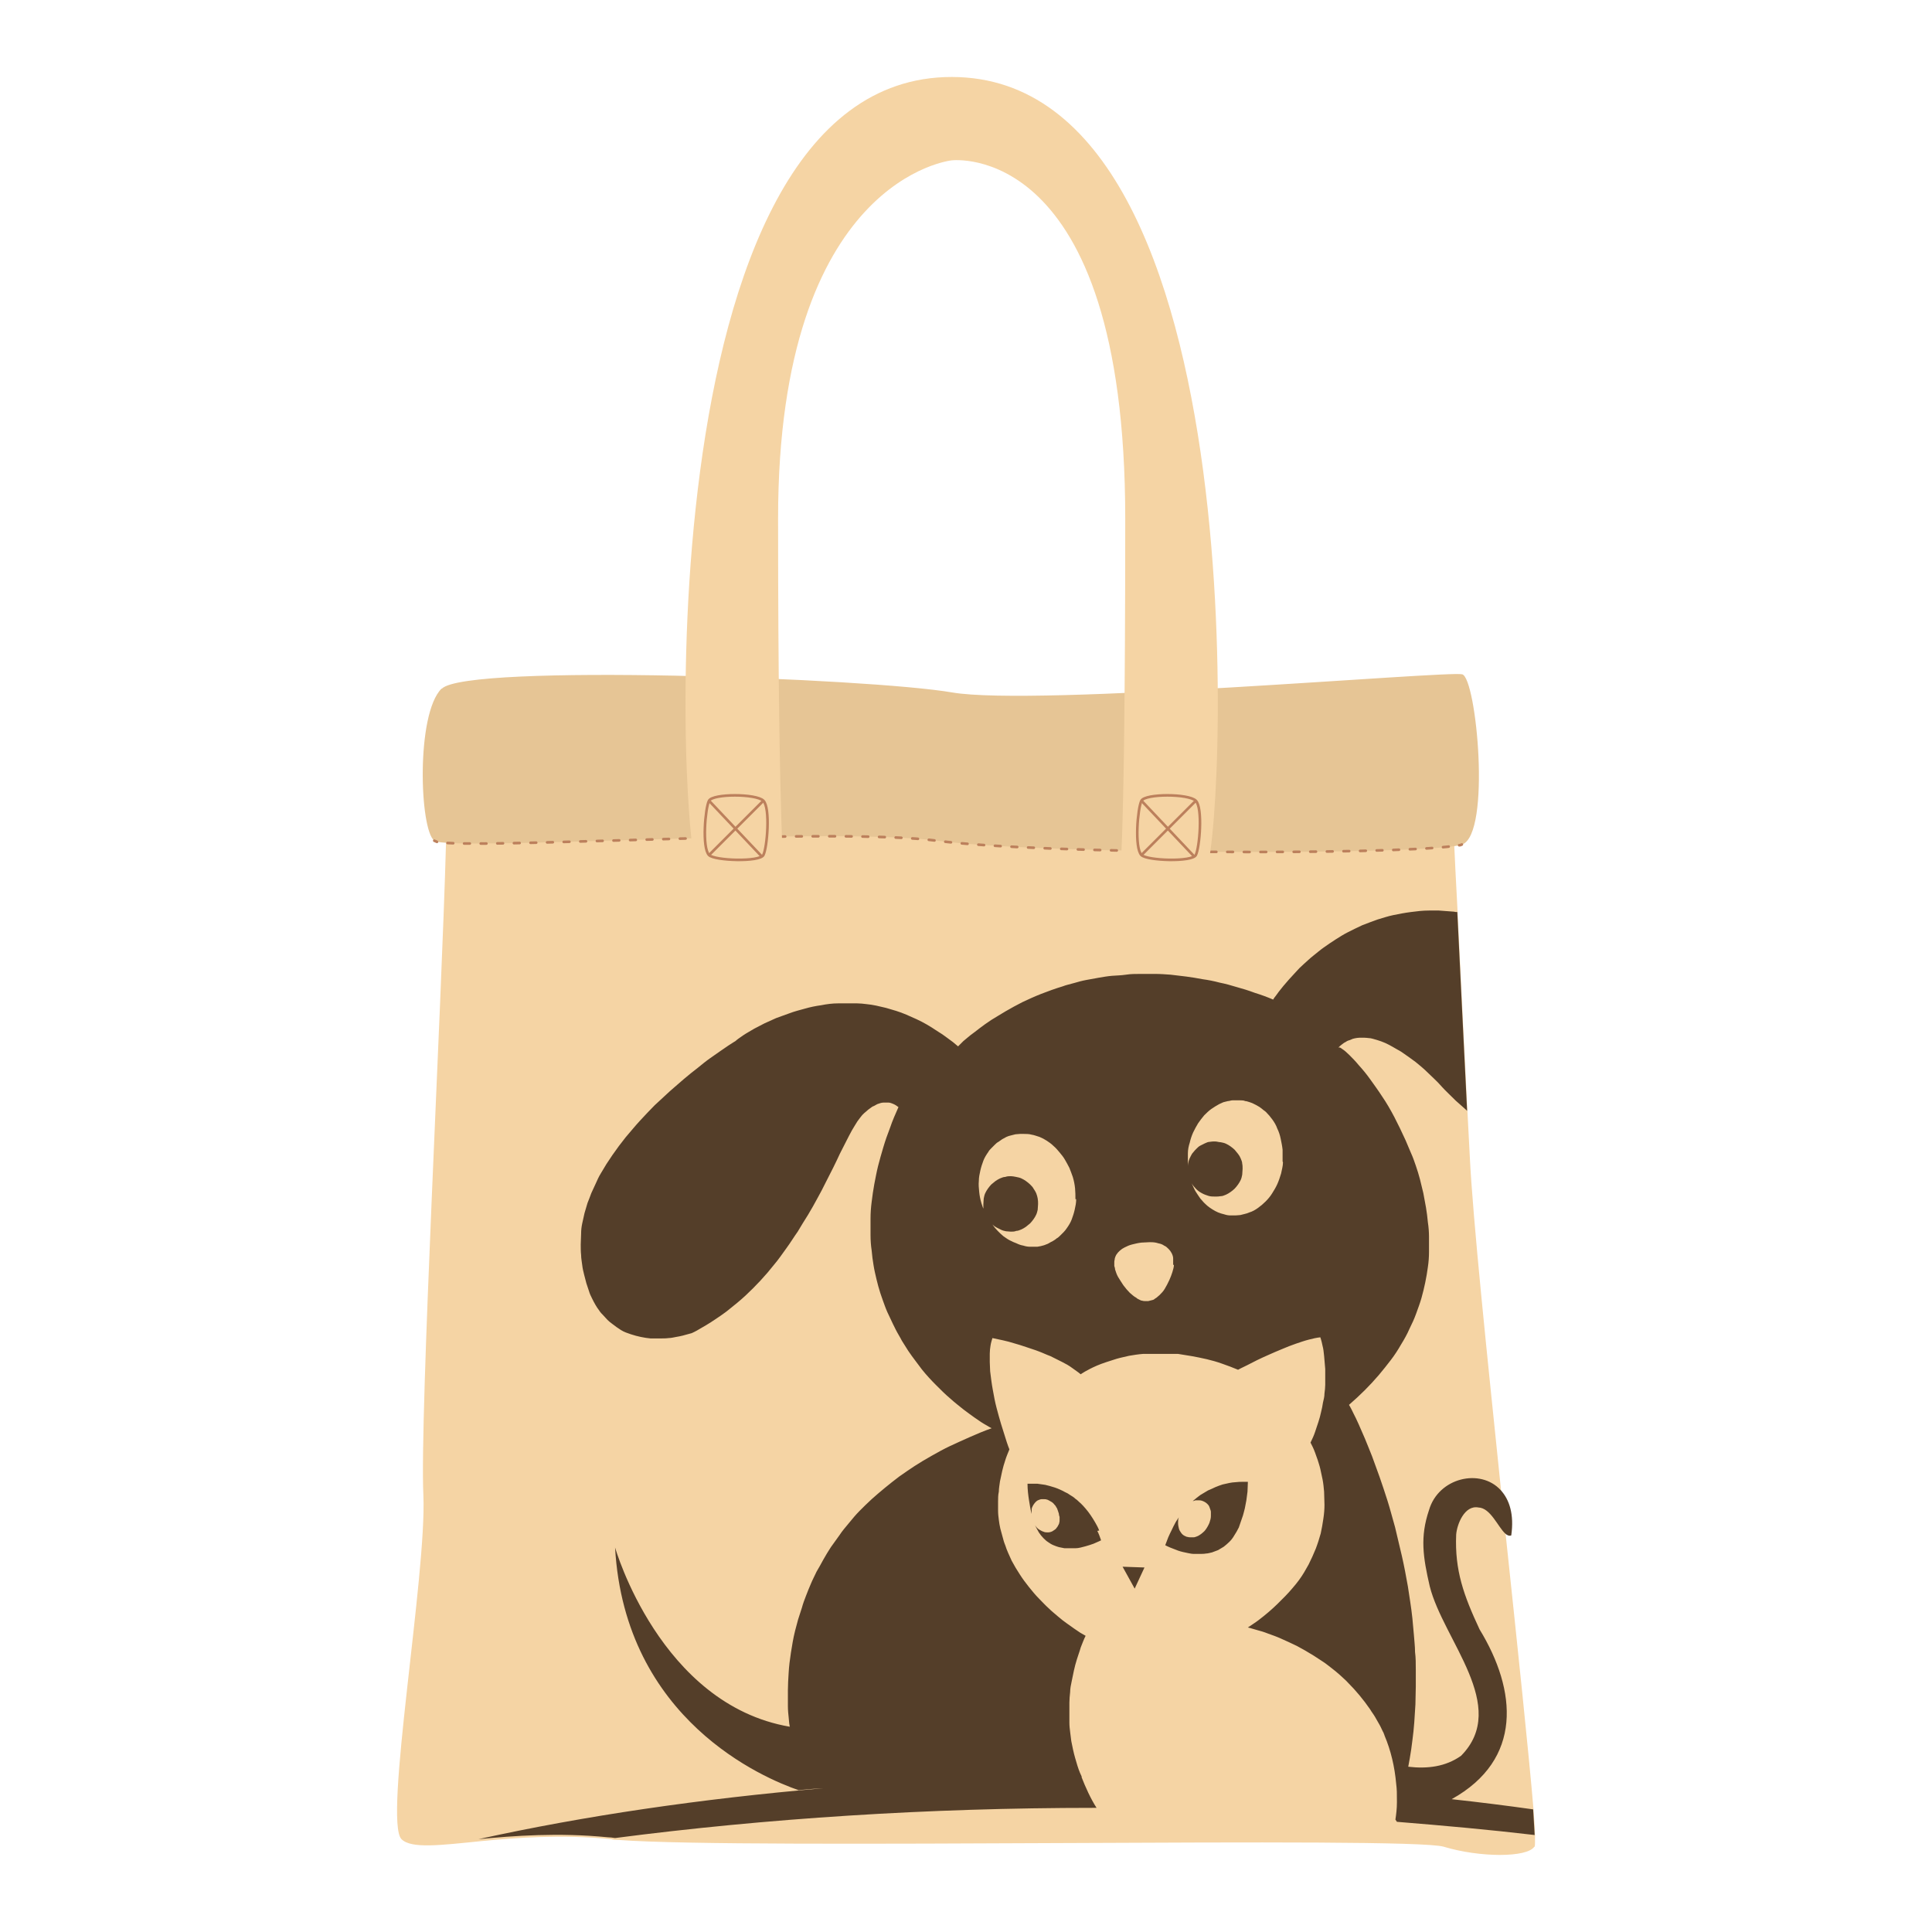
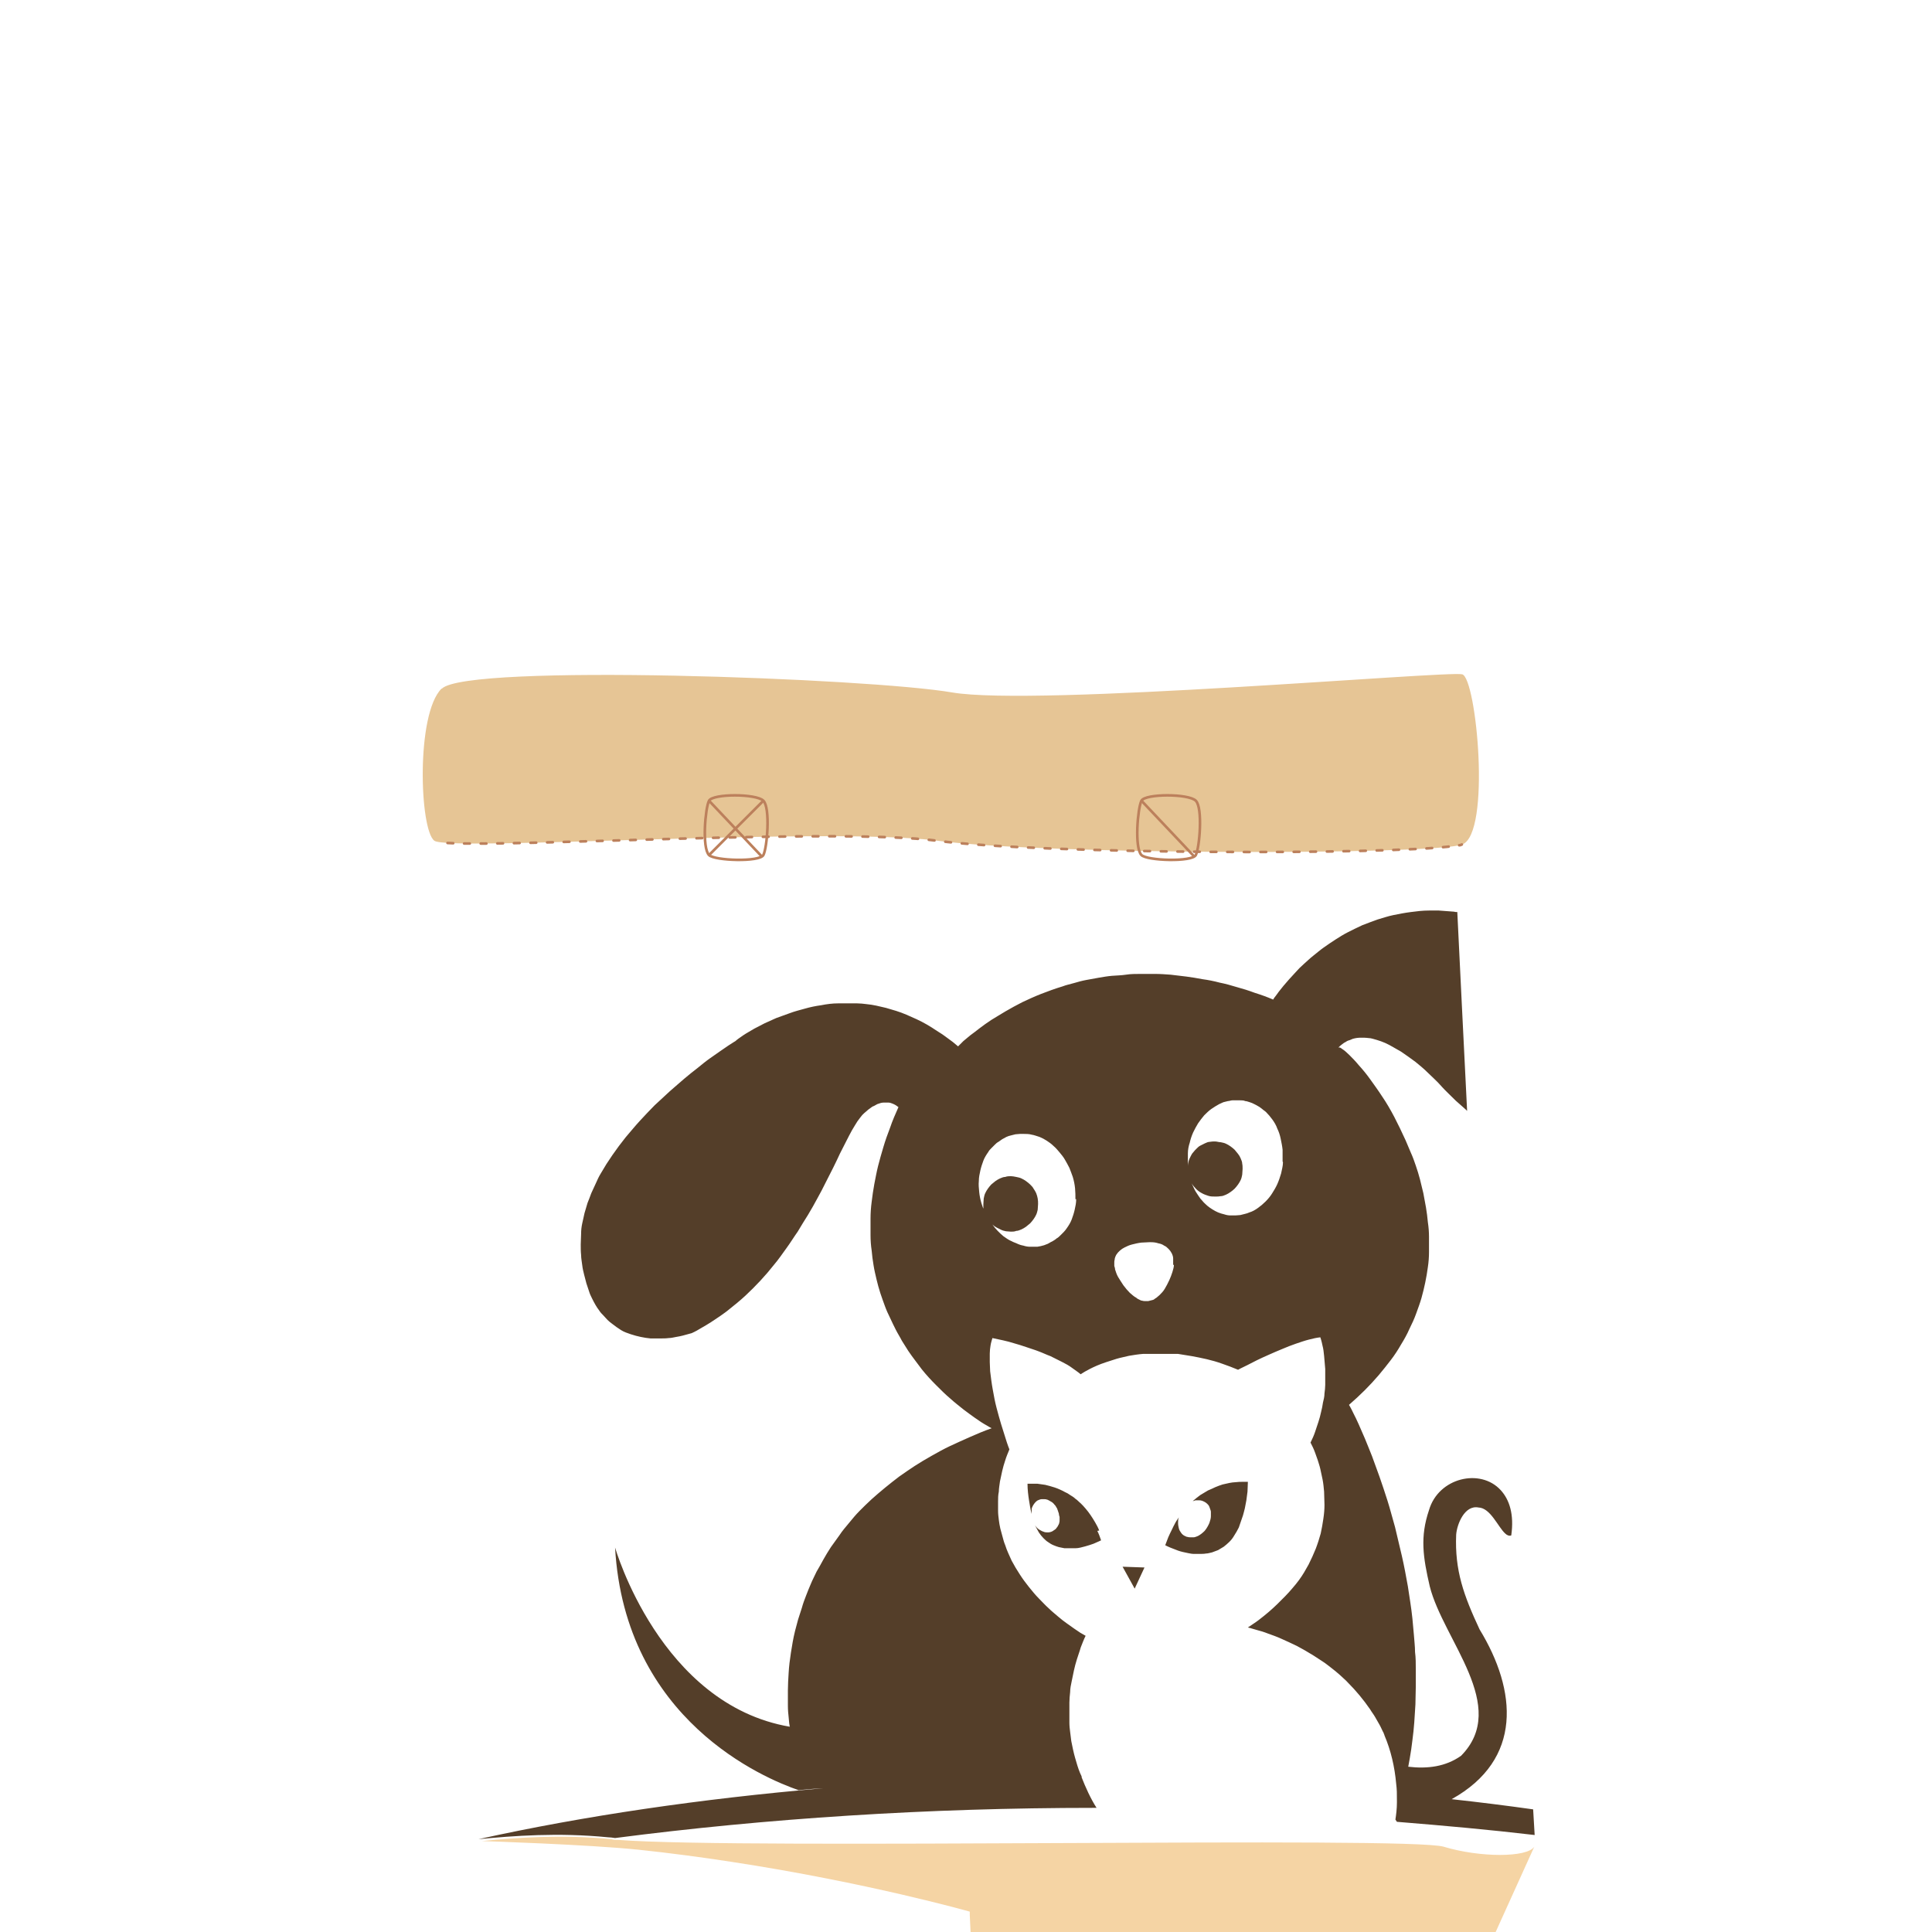
<svg xmlns="http://www.w3.org/2000/svg" version="1.1" viewBox="0 0 512 512">
  <defs>
    <style>
      .cls-1 {
        fill: #543e29;
      }

      .cls-2 {
        fill: #e6c595;
      }

      .cls-3, .cls-4, .cls-5 {
        fill: none;
        stroke: #bc805c;
        stroke-miterlimit: 10;
        stroke-width: .7px;
      }

      .cls-3, .cls-5 {
        stroke-linecap: round;
      }

      .cls-5 {
        stroke-dasharray: 1.5 2.9;
      }

      .cls-6 {
        fill: #f5d4a4;
      }
    </style>
  </defs>
  <g>
    <g id="Layer_1">
      <g>
-         <path class="cls-6" d="M406.6,489.4c-1.9,2.9-14.4,2.9-24,0-9.4-2.8-184.6.8-218.7-1.8-.7,0-1.3,0-1.9-.2-13.2-1.3-25-.4-34.3.5h0c-11,1.1-18.7,2.1-21.3-.5-4.8-4.8,6.7-70,5.8-91.1-1-21.1,4.8-128.5,6-173,0,0,27.9-7,64.1-12.5,7.8-1.2,16-2.3,24.5-3.2,16.2-1.8,33.1-3,49.3-3s28.1.9,41.6,2.3c8.5.9,16.7,2,24.5,3.2,36.1,5.5,63.2,13.2,63.2,13.2,0,0,0,.3,0,.9.1,2.2.4,8.8.9,17.9.7,13.8,1.6,33.4,2.6,52.7.2,3.9.4,7.7.6,11.5.8,16.7,4.6,52.8,8.3,88.7.4,3.9.8,7.7,1.2,11.5,3.2,30.2,6.2,58.7,7.4,73.1.2,2.8.4,5.1.4,6.8,0,1.8,0,2.8-.1,3Z" />
+         <path class="cls-6" d="M406.6,489.4c-1.9,2.9-14.4,2.9-24,0-9.4-2.8-184.6.8-218.7-1.8-.7,0-1.3,0-1.9-.2-13.2-1.3-25-.4-34.3.5h0s28.1.9,41.6,2.3c8.5.9,16.7,2,24.5,3.2,36.1,5.5,63.2,13.2,63.2,13.2,0,0,0,.3,0,.9.1,2.2.4,8.8.9,17.9.7,13.8,1.6,33.4,2.6,52.7.2,3.9.4,7.7.6,11.5.8,16.7,4.6,52.8,8.3,88.7.4,3.9.8,7.7,1.2,11.5,3.2,30.2,6.2,58.7,7.4,73.1.2,2.8.4,5.1.4,6.8,0,1.8,0,2.8-.1,3Z" />
        <path class="cls-2" d="M117,182.5c-6.8,6.8-5.8,37.4-1.9,40.3,3.8,2.9,104.5-3.8,133.3,0,28.8,3.8,131.4,3.8,139.1,1,7.7-2.9,3.8-44.1,0-45.1-3.8-1-113.2,8.6-135.2,4.8-22.1-3.8-128.5-7.7-135.2-1Z" />
        <g>
-           <path class="cls-3" d="M115.1,222.8c.1,0,.4.2.7.3" />
          <path class="cls-5" d="M118.6,223.4c18.8,1.1,103.7-4,129.7-.6,27.2,3.6,120.1,3.8,136.9,1.4" />
          <path class="cls-3" d="M386.7,224c.3,0,.5-.1.7-.2" />
        </g>
-         <path class="cls-6" d="M252.2,20.4c-83.4,0-72,208.2-67.1,211,6.7,3.8,21.1,1.9,22.1,0,1-1.9-1-3.8-1-94s46-94.9,46-94.9c0,0,46-5.8,46,94.9s-1.9,92.1-1,94c1,1.9,15.3,3.8,22.1,0,4.9-2.8,16.3-211-67.1-211Z" />
        <g>
          <path class="cls-4" d="M187.9,226.6c1.5,1.5,13.4,1.9,14.4,0,1-1.9,1.9-12.5,0-14.4-1.9-1.9-13.4-1.9-14.4,0-1,1.9-1.9,12.5,0,14.4Z" />
          <line class="cls-4" x1="187.9" y1="212.2" x2="201.9" y2="227" />
          <line class="cls-4" x1="202.3" y1="212.2" x2="187.9" y2="226.6" />
        </g>
        <g>
          <path class="cls-4" d="M302.5,226.6c1.5,1.5,13.4,1.9,14.4,0,1-1.9,1.9-12.5,0-14.4-1.9-1.9-13.4-1.9-14.4,0-1,1.9-1.9,12.5,0,14.4Z" />
          <line class="cls-4" x1="302.5" y1="212.2" x2="316.5" y2="227" />
-           <line class="cls-4" x1="316.9" y1="212.2" x2="302.5" y2="226.6" />
        </g>
      </g>
      <path class="cls-1" d="M370.2,482.8c12.4,1,24.6,2.1,36.5,3.5l-.4-6.8c-7.1-1-14.3-1.9-21.6-2.7,18.9-10.5,17.3-28.8,7.4-45-4.2-9-6.6-15.6-6.2-25.1.2-2.7,2.2-7.9,5.9-7.2,3.2.1,5.2,5.2,7.1,6.9.5.5,1.1.7,1.6.5.8-5.6-.5-9.5-2.8-12-5.4-5.9-16.5-3.3-19,5.3-2.4,7.1-1.6,12.4.2,20.2,3.6,14.3,21.2,31.8,8.3,44.9-4.1,2.9-8.9,3.5-14,2.9.1-.7.3-1.5.4-2.2.3-1.6.5-3.2.7-4.8.2-1.6.4-3.2.5-4.8.1-1.6.2-3.1.3-4.7,0-1.6.1-3.1.1-4.7,0-1.6,0-3.1,0-4.6,0-1.5,0-3.1-.2-4.6,0-1.5-.2-3-.3-4.5-.1-1.5-.3-2.9-.4-4.4-.3-2.9-.8-5.8-1.2-8.5-.5-2.8-1-5.5-1.6-8.1-.6-2.6-1.2-5.1-1.8-7.6-.7-2.4-1.3-4.8-2-7s-1.4-4.3-2.1-6.3c-.7-2-1.4-3.8-2-5.5-.7-1.7-1.3-3.3-1.9-4.7-1.2-2.8-2.2-5.1-3-6.6-.7-1.5-1.2-2.3-1.2-2.3,1.5-1.3,2.9-2.6,4.2-3.9,1.3-1.3,2.5-2.6,3.7-4,1.1-1.3,2.2-2.7,3.2-4,1-1.3,1.9-2.7,2.7-4.1.8-1.3,1.6-2.7,2.2-4.1.7-1.4,1.3-2.7,1.8-4.1.5-1.4,1-2.7,1.4-4.1.4-1.4.7-2.7,1-4.1.3-1.4.5-2.7.7-4.1.2-1.3.3-2.7.3-4,0-1.3,0-2.7,0-4,0-1.3-.1-2.6-.3-3.9-.1-1.3-.3-2.6-.5-3.9-.2-1.3-.5-2.5-.7-3.8-.3-1.2-.6-2.5-.9-3.7-.3-1.2-.7-2.4-1.1-3.6-.4-1.2-.8-2.3-1.3-3.4s-.9-2.2-1.4-3.3c-.5-1.1-1-2.1-1.5-3.2-.5-1-1-2-1.5-3-1-1.9-2.1-3.8-3.2-5.4-1.1-1.7-2.2-3.2-3.2-4.6-1-1.4-2-2.6-3-3.7-.9-1.1-1.8-2-2.5-2.7-.7-.7-1.4-1.3-1.9-1.6-.2-.2-.5-.3-.6-.4-.2,0-.3,0-.4,0,.3-.3.6-.6.9-.8.3-.2.6-.5.9-.6.3-.2.6-.4,1-.5s.7-.3,1-.4c.7-.2,1.4-.3,2.1-.3.7,0,1.4,0,2.1.1.7,0,1.4.3,2.2.5.7.2,1.5.5,2.2.8.7.3,1.4.7,2.1,1.1.7.4,1.4.8,2.1,1.2,1.3.9,2.6,1.8,3.8,2.7,1.1.9,2.2,1.8,3,2.6,1.7,1.6,2.8,2.7,2.8,2.7,0,0,.5.5,1.3,1.4.8.9,2.1,2.1,3.6,3.6.8.7,1.7,1.5,2.6,2.3.1.1.3.3.4.4-1-19.3-1.9-38.9-2.6-52.7-.3,0-.6,0-.9-.1-1.4-.1-2.7-.2-4-.3-.4,0-.9,0-1.3,0s-.9,0-1.3,0h0c-1.7,0-3.3.2-4.8.4-1.6.2-3.1.5-4.6.8-1.5.3-2.9.8-4.3,1.2-1.4.5-2.7,1-4,1.5-1.3.6-2.5,1.2-3.7,1.8-1.2.6-2.3,1.3-3.4,2-1.1.7-2.1,1.4-3.1,2.1-1,.7-1.9,1.5-2.8,2.2-.9.7-1.7,1.5-2.5,2.2-.8.7-1.5,1.4-2.1,2.1-1.3,1.4-2.4,2.6-3.3,3.7-.9,1.1-1.6,2-2,2.6-.5.6-.7,1-.7,1-1.6-.7-3.3-1.3-4.9-1.8-1.6-.6-3.2-1.1-4.7-1.5-1.6-.5-3.1-.9-4.6-1.2-1.5-.4-3-.7-4.5-.9-1.5-.3-2.9-.5-4.3-.7-1.4-.2-2.8-.3-4.2-.5-1.4-.1-2.7-.2-4.1-.2-1.3,0-2.6,0-3.9,0-1.3,0-2.5,0-3.8.2s-2.5.2-3.7.3c-1.2.1-2.3.3-3.5.5-1.1.2-2.3.4-3.3.6-1.1.2-2.2.5-3.2.8-1,.3-2.1.5-3.1.9-2,.6-3.9,1.3-5.7,2-1.8.7-3.5,1.5-5,2.2-1.6.8-3,1.6-4.4,2.4-1.4.8-2.6,1.6-3.8,2.3-1.2.8-2.2,1.5-3.1,2.2-.9.7-1.8,1.4-2.5,1.9-.7.6-1.3,1.1-1.8,1.5-.9.9-1.4,1.4-1.4,1.4-.9-.8-1.8-1.5-2.8-2.2-.9-.7-1.8-1.3-2.8-1.9-.9-.6-1.8-1.2-2.7-1.7-.9-.5-1.8-1-2.7-1.4-.9-.4-1.8-.8-2.7-1.2-.9-.4-1.8-.7-2.7-1-.9-.3-1.8-.5-2.7-.8-.9-.2-1.7-.4-2.6-.6-.9-.2-1.7-.3-2.6-.4-.8-.1-1.7-.2-2.5-.2-.8,0-1.6,0-2.5,0s-1.6,0-2.4,0c-1.6,0-3.1.2-4.6.5-1.5.2-2.9.5-4.3.9-1.4.4-2.7.7-4,1.2-1.2.4-2.4.9-3.6,1.3-1.1.5-2.2,1-3.1,1.4-1,.5-1.9,1-2.7,1.4-1.6.9-2.9,1.7-3.7,2.3-.9.6-1.3,1-1.3,1,0,0-.7.4-1.9,1.2-1.2.8-2.9,2-4.9,3.4-1,.7-2.1,1.6-3.2,2.5-1.2.9-2.4,1.9-3.6,2.9-1.2,1-2.5,2.2-3.8,3.3-1.3,1.2-2.6,2.4-4,3.7-1.3,1.3-2.6,2.7-3.9,4.1-1.3,1.4-2.5,2.9-3.8,4.4-1.2,1.5-2.4,3.1-3.5,4.7-.5.8-1.1,1.6-1.6,2.4-.5.8-1,1.7-1.5,2.5-.5.8-.9,1.7-1.3,2.6-.4.9-.8,1.7-1.2,2.6-.3.9-.7,1.8-1,2.6-.3.9-.5,1.8-.8,2.7-.2.9-.4,1.8-.6,2.7-.2.9-.3,1.8-.3,2.8,0,.9-.1,1.9-.1,2.8,0,.9,0,1.9.1,2.8,0,.9.2,1.8.3,2.7.1.9.3,1.7.5,2.5.2.8.4,1.5.6,2.3.2.7.5,1.4.7,2.1.2.7.5,1.3.8,1.9.3.6.6,1.2.9,1.7.3.5.6,1,1,1.5.3.5.7.9,1.1,1.3.4.4.7.8,1.1,1.2.4.4.8.7,1.2,1,.4.3.8.6,1.2.9.4.3.8.5,1.2.8.8.5,1.7.8,2.6,1.1.9.3,1.7.5,2.6.7.9.2,1.7.3,2.6.4.8,0,1.7,0,2.5,0,.8,0,1.6,0,2.3-.1.7,0,1.4-.2,2-.3,1.3-.2,2.3-.5,3-.7s1.1-.3,1.1-.3c.9-.4,1.8-.9,2.6-1.4.9-.5,1.7-1,2.5-1.5.8-.5,1.6-1.1,2.4-1.6.8-.6,1.6-1.1,2.3-1.7,1.5-1.2,3-2.4,4.4-3.7,1.4-1.3,2.7-2.6,4-4,1.3-1.4,2.5-2.8,3.6-4.2,1.2-1.4,2.2-2.9,3.3-4.4,1.1-1.5,2-3,3-4.4.9-1.5,1.8-3,2.7-4.4.9-1.5,1.7-2.9,2.5-4.4.8-1.4,1.5-2.8,2.2-4.2,1.4-2.7,2.7-5.3,3.8-7.7,1.2-2.3,2.2-4.4,3.2-6.2.5-.9,1-1.6,1.4-2.3.5-.7.9-1.2,1.3-1.7.4-.4.7-.7,1.1-1,.3-.3.7-.6,1-.8.3-.2.6-.5,1-.6.3-.2.6-.3.9-.5.6-.2,1.1-.4,1.6-.4s1,0,1.4,0c.4,0,.8.2,1.1.3.3.1.6.3.8.4.4.3.7.5.7.5-.8,1.8-1.6,3.6-2.2,5.4-.7,1.8-1.3,3.5-1.8,5.2-.5,1.7-1,3.4-1.4,5s-.7,3.3-1,4.8c-.3,1.6-.5,3.1-.7,4.7-.2,1.5-.3,3-.3,4.5,0,1.5,0,2.9,0,4.3,0,1.4.1,2.8.3,4.1.1,1.3.3,2.7.5,3.9.2,1.3.5,2.5.8,3.8.3,1.2.6,2.4,1,3.6.4,1.2.8,2.3,1.2,3.4.4,1.1.9,2.2,1.4,3.2.5,1.1,1,2.1,1.5,3.1.5,1,1.1,1.9,1.6,2.9.6.9,1.1,1.8,1.7,2.7.6.9,1.2,1.7,1.8,2.5.6.8,1.2,1.6,1.8,2.4,1.2,1.5,2.5,2.9,3.8,4.2,1.3,1.3,2.5,2.5,3.7,3.5,1.2,1.1,2.4,2,3.5,2.9,1.1.8,2.1,1.6,3,2.2.9.6,1.7,1.2,2.4,1.6,1.3.8,2.1,1.2,2.1,1.2-2,.7-3.9,1.5-5.7,2.3-1.8.8-3.6,1.6-5.3,2.4-1.7.8-3.3,1.7-4.9,2.6-1.6.9-3.1,1.8-4.5,2.7-1.4.9-2.8,1.9-4.1,2.8-1.3,1-2.6,2-3.8,3-1.2,1-2.4,2-3.5,3-1.1,1-2.2,2.1-3.2,3.1-1,1-1.9,2.1-2.8,3.2-.9,1.1-1.8,2.1-2.5,3.2-.8,1.1-1.6,2.2-2.3,3.2-.7,1.1-1.4,2.2-2,3.3-.6,1.1-1.2,2.2-1.8,3.2-.5,1.1-1.1,2.2-1.5,3.2-.5,1.1-.9,2.2-1.3,3.2s-.8,2.1-1.1,3.2c-.3,1-.7,2.1-1,3.1-.3,1-.5,2-.8,3-.5,2-.8,3.9-1.1,5.8-.3,1.9-.5,3.6-.6,5.3s-.2,3.2-.2,4.7c0,1.5,0,2.8,0,4,0,1.2.1,2.2.2,3.1.1,1.4.2,2,.3,2.5-34.4-5.9-46.3-47.5-46.3-47.5,2.6,45.8,39.6,61.2,48.6,64.3,2.2-.2,4.4-.4,6.6-.5-32.5,2.8-63.3,7.3-91.4,13.5,9.4-.9,21.1-1.8,34.3-.5.6,0,1.2.1,1.9.2,40-5.2,83-8,127-8h.6c-1.6-2.5-2.9-5.4-4-8.2-10.7,0-21.3.3-31.9.8,10.6-.5,21.3-.7,32-.8-.2-.4-.3-.7-.5-1.1-.5-1.2-.9-2.6-1.3-4-.4-1.4-.7-2.9-1-4.4-.1-.8-.2-1.6-.3-2.4-.1-.8-.2-1.6-.2-2.5,0-.8,0-1.7,0-2.6s0-1.8,0-2.7c0-.9.1-1.8.2-2.8,0-.9.2-1.9.4-2.8.2-1,.4-1.9.6-2.9.2-1,.5-2,.8-3,.3-1,.7-2,1-3.1.4-1,.8-2.1,1.3-3.1,0,0-.5-.3-1.4-.8-.9-.6-2.1-1.4-3.6-2.5-.7-.5-1.5-1.1-2.3-1.8-.8-.7-1.7-1.4-2.5-2.2-.9-.8-1.7-1.7-2.6-2.6-.9-.9-1.7-1.9-2.6-3-.8-1-1.7-2.2-2.4-3.3-.8-1.2-1.5-2.4-2.2-3.7-.3-.7-.6-1.3-.9-2-.3-.7-.6-1.4-.8-2.1-.3-.7-.5-1.4-.7-2.2-.2-.7-.4-1.5-.6-2.2-.2-.8-.3-1.6-.4-2.3-.1-.8-.2-1.6-.2-2.4,0-.8,0-1.7,0-2.5,0-.8,0-1.7.2-2.6,0-.9.2-1.8.3-2.7.2-.9.4-1.8.6-2.8.2-.9.5-1.9.8-2.8.3-1,.7-1.9,1.1-2.9,0,0-.5-1.2-1.1-3.2-.3-1-.7-2.2-1.1-3.5-.4-1.3-.8-2.8-1.2-4.3-.4-1.5-.7-3.1-1-4.8-.3-1.6-.5-3.3-.7-4.9,0-.8-.1-1.6-.1-2.4,0-.8,0-1.5,0-2.3,0-.7.1-1.5.2-2.1.1-.7.3-1.3.5-2,.9.2,1.8.4,2.8.6,1,.2,2,.5,3,.8,1,.3,2.1.6,3.2,1,1.1.4,2.2.7,3.2,1.1,1.1.4,2.1.9,3.2,1.3,1,.5,2,1,3,1.5,1,.5,1.9,1,2.7,1.6.8.6,1.6,1.1,2.3,1.7,0,0,.4-.3,1.1-.7.7-.4,1.8-1,3.2-1.6.7-.3,1.5-.6,2.4-.9s1.8-.6,2.8-.9c1-.3,2.1-.5,3.3-.8,1.2-.2,2.4-.4,3.7-.5h9.3c1.2.2,2.4.4,3.7.6,1.2.2,2.5.5,3.9.8,1.3.3,2.7.7,4.1,1.2,1.4.5,2.8,1,4.2,1.6,0,0,.9-.5,2.4-1.2,1.5-.8,3.5-1.8,5.8-2.8,1.1-.5,2.3-1,3.5-1.5,1.2-.5,2.4-1,3.6-1.4,1.2-.4,2.3-.8,3.5-1.1,1.1-.3,2.1-.5,3-.6,0,0,.3.8.6,2.3.2.7.3,1.6.4,2.6.1,1,.2,2.2.3,3.5,0,1.3,0,2.7,0,4.2,0,.7-.1,1.5-.2,2.3,0,.8-.2,1.6-.4,2.4-.1.8-.3,1.7-.5,2.5-.2.9-.4,1.7-.7,2.6-.3.9-.6,1.8-.9,2.7-.3.9-.7,1.8-1.2,2.8,0,0,.2.4.6,1.2.4.8.8,2,1.3,3.4.2.7.5,1.5.7,2.4.2.9.4,1.8.6,2.8.2,1,.3,2.1.4,3.2,0,1.1.1,2.3.1,3.5,0,1.2-.1,2.4-.3,3.7-.2,1.3-.4,2.6-.7,3.9-.2.7-.4,1.3-.6,2-.2.7-.5,1.4-.7,2-.3.7-.6,1.4-.9,2.1-.3.7-.7,1.4-1,2.1-.4.7-.8,1.4-1.2,2.1-.4.7-.9,1.4-1.4,2.1-.5.7-1.1,1.4-1.7,2.1-.6.7-1.2,1.4-1.9,2.1-.7.7-1.4,1.4-2.1,2.1-.7.7-1.5,1.4-2.3,2.1-.8.7-1.7,1.4-2.6,2.1-.9.7-1.9,1.3-2.9,2,0,0,.9.2,2.5.7.8.2,1.8.5,2.8.9,1.1.4,2.3.8,3.6,1.4,1.3.6,2.7,1.2,4.1,1.9,1.5.8,2.9,1.6,4.5,2.6.8.5,1.5,1,2.3,1.5.8.5,1.5,1.1,2.3,1.7.8.6,1.5,1.2,2.3,1.9.7.7,1.5,1.3,2.2,2.1h0c1,1,2,2.1,3,3.3,1,1.2,1.9,2.4,2.8,3.7.4.7.9,1.3,1.3,2,.4.7.8,1.4,1.2,2.1.4.7.7,1.5,1.1,2.2,0,.2.2.4.2.6,1.7,4,2.7,8.3,3.1,12.8.2,1.7.2,2.3.2,4.9,0,1.7-.2,3.3-.4,4.6ZM285.2,317.8c0,1-.2,1.9-.4,2.8-.2.9-.5,1.8-.8,2.6-.3.8-.8,1.6-1.3,2.3-.2.3-.5.7-.8,1-.3.3-.6.6-.9.9-.3.3-.6.6-1,.8-.3.3-.7.5-1,.7-.4.2-.8.4-1.1.6s-.8.3-1.2.5c-.6.2-1.2.3-1.8.4-.6,0-1.2,0-1.9,0-.6,0-1.2-.1-1.8-.3-.6-.1-1.2-.3-1.8-.6-.6-.2-1.2-.5-1.8-.8-.6-.3-1.1-.7-1.7-1.1-.5-.4-1-.9-1.5-1.4s-1-1.1-1.4-1.7c.3.3.7.6,1.1.8.4.2.8.4,1.2.6.4.2.8.3,1.3.4.4,0,.9.1,1.3.1s1,0,1.4-.2c.5,0,.9-.2,1.4-.4.4-.2.8-.4,1.2-.7.4-.3.7-.6,1.1-.9.3-.3.6-.7.9-1.1.3-.4.5-.8.7-1.2.2-.4.3-.9.4-1.3,0-.5.1-1,.1-1.5s0-1-.1-1.5c-.1-.5-.2-.9-.4-1.4-.2-.4-.4-.8-.7-1.2-.2-.4-.5-.7-.9-1.1-.3-.3-.7-.6-1.1-.9-.4-.3-.8-.5-1.2-.7-.4-.2-.9-.3-1.4-.4-.5-.1-1-.2-1.4-.2s-1,0-1.5.2c-.5,0-.9.2-1.4.4-.4.2-.8.4-1.2.7-.4.3-.7.6-1.1.9-.3.3-.6.7-.9,1.1s-.5.8-.7,1.2-.3.9-.4,1.4c0,.5-.1,1-.1,1.5s0,.8,0,1.2c-.2-.4-.3-.9-.5-1.4-.3-1-.5-2-.6-3-.1-1-.2-2-.1-2.9,0-1,.2-1.9.4-2.8.2-.9.5-1.8.8-2.6.3-.8.8-1.6,1.3-2.3.2-.4.5-.7.8-1,.3-.3.6-.6.9-.9.3-.3.6-.6,1-.8.3-.2.7-.5,1-.7.4-.2.7-.4,1.1-.6s.8-.3,1.2-.4c.4-.1.8-.2,1.2-.3.4,0,.8-.1,1.2-.1.2,0,.3,0,.5,0s.3,0,.5,0h0c.7,0,1.4,0,2.1.2.7.1,1.4.4,2.1.6.7.3,1.3.6,1.9,1,.6.4,1.2.8,1.8,1.4.6.5,1.1,1.1,1.6,1.7.5.6,1,1.2,1.4,1.9.4.7.8,1.4,1.2,2.2.3.8.6,1.5.9,2.4.3,1,.5,2,.6,3,.1,1,.1,2,.1,2.9ZM311.1,335.2c0,.6-.2,1.2-.4,1.9-.2.7-.5,1.4-.8,2.1-.4.9-.8,1.6-1.2,2.3-.4.7-.9,1.2-1.4,1.7-.2.2-.5.4-.7.6-.2.2-.5.3-.7.5s-.5.2-.8.3-.5.1-.8.2c-.3,0-.5,0-.8,0-.3,0-.5,0-.8-.1-.3,0-.6-.2-.8-.3-.3-.1-.6-.3-.8-.5-.6-.3-1.1-.8-1.7-1.3-.6-.6-1.1-1.2-1.7-2-.5-.8-1-1.5-1.4-2.2s-.6-1.4-.8-2c0-.3-.1-.6-.2-.9,0-.3,0-.6,0-.9,0-.3,0-.5.1-.8,0-.3.1-.5.2-.8.1-.2.2-.5.4-.7.1-.2.3-.4.5-.6.2-.2.4-.4.7-.6.2-.2.5-.3.8-.5.6-.3,1.2-.6,2-.8.8-.2,1.6-.4,2.5-.5.7,0,1.4-.1,2-.1s.4,0,.6,0c.7,0,1.3.1,1.9.3.6.1,1.1.3,1.5.6.5.2.8.5,1.2.9.3.3.6.7.8,1.1.2.4.4.9.4,1.4,0,.5,0,1.1,0,1.7ZM340,308c0,1-.3,2-.5,3-.3,1-.6,1.9-1,2.8-.4.9-.9,1.7-1.4,2.5-.5.8-1.1,1.5-1.7,2.1-.6.6-1.3,1.2-2,1.7-.3.2-.7.5-1.1.7-.4.2-.8.4-1.2.5-.4.2-.8.3-1.2.4-.4.1-.8.2-1.2.3-.4,0-.8.1-1.3.1-.4,0-.8,0-1.3,0-.6,0-1.1-.1-1.7-.3-.5-.1-1.1-.3-1.6-.5-.5-.2-1-.5-1.5-.8-.5-.3-.9-.6-1.4-1-.4-.4-.9-.8-1.2-1.2-.4-.4-.8-.9-1.1-1.4-.3-.5-.7-1-1-1.6-.3-.6-.5-1.1-.8-1.7.3.5.7,1,1.2,1.5.4.4.9.8,1.5,1.1.5.3,1.1.5,1.7.7.6.2,1.2.2,1.8.2s1,0,1.5-.1c.5,0,.9-.2,1.4-.4.4-.2.8-.4,1.2-.7.4-.3.7-.5,1.1-.9.3-.3.6-.7.9-1.1.3-.4.5-.8.7-1.2.2-.4.3-.9.4-1.4,0-.5.1-1,.1-1.5s0-1-.1-1.4c0-.5-.2-.9-.4-1.4s-.4-.8-.7-1.2-.6-.7-.9-1.1c-.3-.3-.7-.6-1.1-.9-.4-.3-.8-.5-1.2-.7-.4-.2-.9-.3-1.4-.4-.5,0-1-.2-1.5-.2s-.9,0-1.4.1c-.4,0-.9.2-1.3.4-.4.2-.8.4-1.2.6-.4.2-.7.5-1,.8-.3.3-.6.6-.9,1-.3.3-.5.7-.7,1.1-.2.4-.4.8-.5,1.2-.1.4-.2.9-.2,1.4,0-.6,0-1.1,0-1.7,0-.6,0-1.1,0-1.7,0-1,.2-2,.5-2.9.2-.9.5-1.8.9-2.7.4-.8.8-1.6,1.3-2.4.5-.7,1-1.4,1.6-2.1.6-.6,1.2-1.2,1.9-1.7.7-.5,1.4-.9,2.1-1.3.4-.2.7-.3,1.1-.5.4-.1.8-.2,1.2-.3.4,0,.8-.2,1.2-.2.4,0,.8,0,1.2,0h0c.3,0,.6,0,.9,0,.4,0,.9,0,1.3.2.4,0,.8.2,1.2.3.4.1.8.3,1.2.5s.8.4,1.1.6c.4.2.7.5,1,.7.3.3.7.5,1,.8.6.6,1.2,1.3,1.7,2,.5.7,1,1.5,1.3,2.4.4.8.7,1.7.9,2.7s.4,1.9.5,2.9c0,1,0,2,0,3.1ZM329.8,392.7c-.2,0-.3,0-.5,0-.5,0-1.2,0-1.9.1-.5,0-1,.1-1.6.2-.6.1-1.2.3-1.8.4-.6.2-1.2.4-1.9.7-.6.3-1.3.6-2,.9-.7.4-1.3.8-2,1.2-.7.5-1.3,1-2,1.6.3,0,.5-.2.8-.2.3,0,.5,0,.8,0,.3,0,.5,0,.8.1s.5.2.7.3c.2.1.5.3.7.5.2.2.4.4.5.6.1.2.2.5.3.8.1.3.2.5.2.8,0,.3,0,.6,0,.9,0,.3,0,.6-.1,1s-.2.6-.3,1c-.1.3-.3.6-.5,1s-.4.6-.6.9c-.2.3-.5.5-.7.7-.2.2-.5.4-.8.6-.3.2-.5.3-.8.4-.3.1-.5.2-.8.2-.3,0-.6,0-.8,0-.3,0-.5,0-.8-.1-.3,0-.5-.2-.8-.3-.4-.2-.7-.5-.9-.8-.2-.3-.5-.7-.6-1.2-.1-.4-.2-.9-.2-1.4s0-1,.2-1.5c-.3.5-.7,1-1,1.6-.3.6-.6,1.1-.9,1.8-.3.6-.6,1.2-.9,1.9-.3.7-.5,1.4-.8,2.1,0,0,.9.5,2.3,1,.7.3,1.5.6,2.4.8.5.1.9.2,1.4.3s1,.2,1.5.2c.5,0,1,0,1.6,0,.5,0,1.1,0,1.6-.1.5,0,1.1-.2,1.6-.3.5-.2,1.1-.4,1.6-.6.5-.3,1-.6,1.5-.9.5-.4,1-.8,1.5-1.3.5-.5.9-1,1.3-1.7.4-.6.8-1.3,1.2-2.1l1.1-3.2c.2-.6.3-1.2.5-1.9.1-.7.3-1.4.4-2.1.1-.7.2-1.5.3-2.3,0-.8.1-1.7.1-2.6-.2,0-.5,0-1.1,0ZM291.3,405.6c-.3-.8-.7-1.5-1.1-2.2-.4-.7-.8-1.3-1.2-1.9-.4-.6-.8-1.1-1.3-1.7-.4-.5-.9-1-1.3-1.4-.5-.4-.9-.9-1.4-1.2-.4-.4-.9-.7-1.4-1-.4-.3-.9-.6-1.4-.8-.9-.5-1.8-.9-2.7-1.2-.9-.3-1.7-.5-2.5-.7-.8-.1-1.5-.2-2.1-.3-.6,0-1.1,0-1.6,0-.5,0-.8,0-1,0,0,1.6.2,3.1.4,4.4.2,1.3.4,2.5.7,3.6,0-.4,0-.8,0-1.2,0-.4.2-.7.4-1.1.2-.3.4-.6.6-.8.2-.2.5-.5.9-.6.2-.1.5-.2.7-.2.2,0,.5,0,.7,0,.2,0,.5,0,.7.1.2,0,.5.2.7.3.2.1.5.3.7.4.2.2.4.3.6.6.2.2.4.4.5.7.2.2.3.5.4.8.1.3.2.6.3.9,0,.3.1.6.2.9,0,.3,0,.6,0,.8,0,.3,0,.5-.1.8,0,.2-.2.5-.3.7s-.2.4-.4.6c-.1.2-.3.4-.5.5-.2.1-.4.3-.6.4-.4.2-.8.3-1.2.3-.4,0-.8,0-1.2-.2-.4-.1-.8-.4-1.2-.6-.4-.3-.7-.6-1-1.1.3.7.7,1.3,1,1.9.4.6.8,1.1,1.2,1.5.4.4.8.8,1.3,1.1.4.3.9.6,1.4.8.5.2,1,.4,1.4.5.5.1,1,.2,1.5.3.5,0,1,0,1.5,0,.5,0,1,0,1.4,0,.9,0,1.8-.3,2.6-.5.8-.2,1.6-.5,2.2-.7,1.2-.5,2-.9,2-.9-.3-.9-.6-1.7-1-2.5ZM297.5,415.2l3.2,5.8,2.6-5.6-5.7-.2Z" />
    </g>
  </g>
</svg>